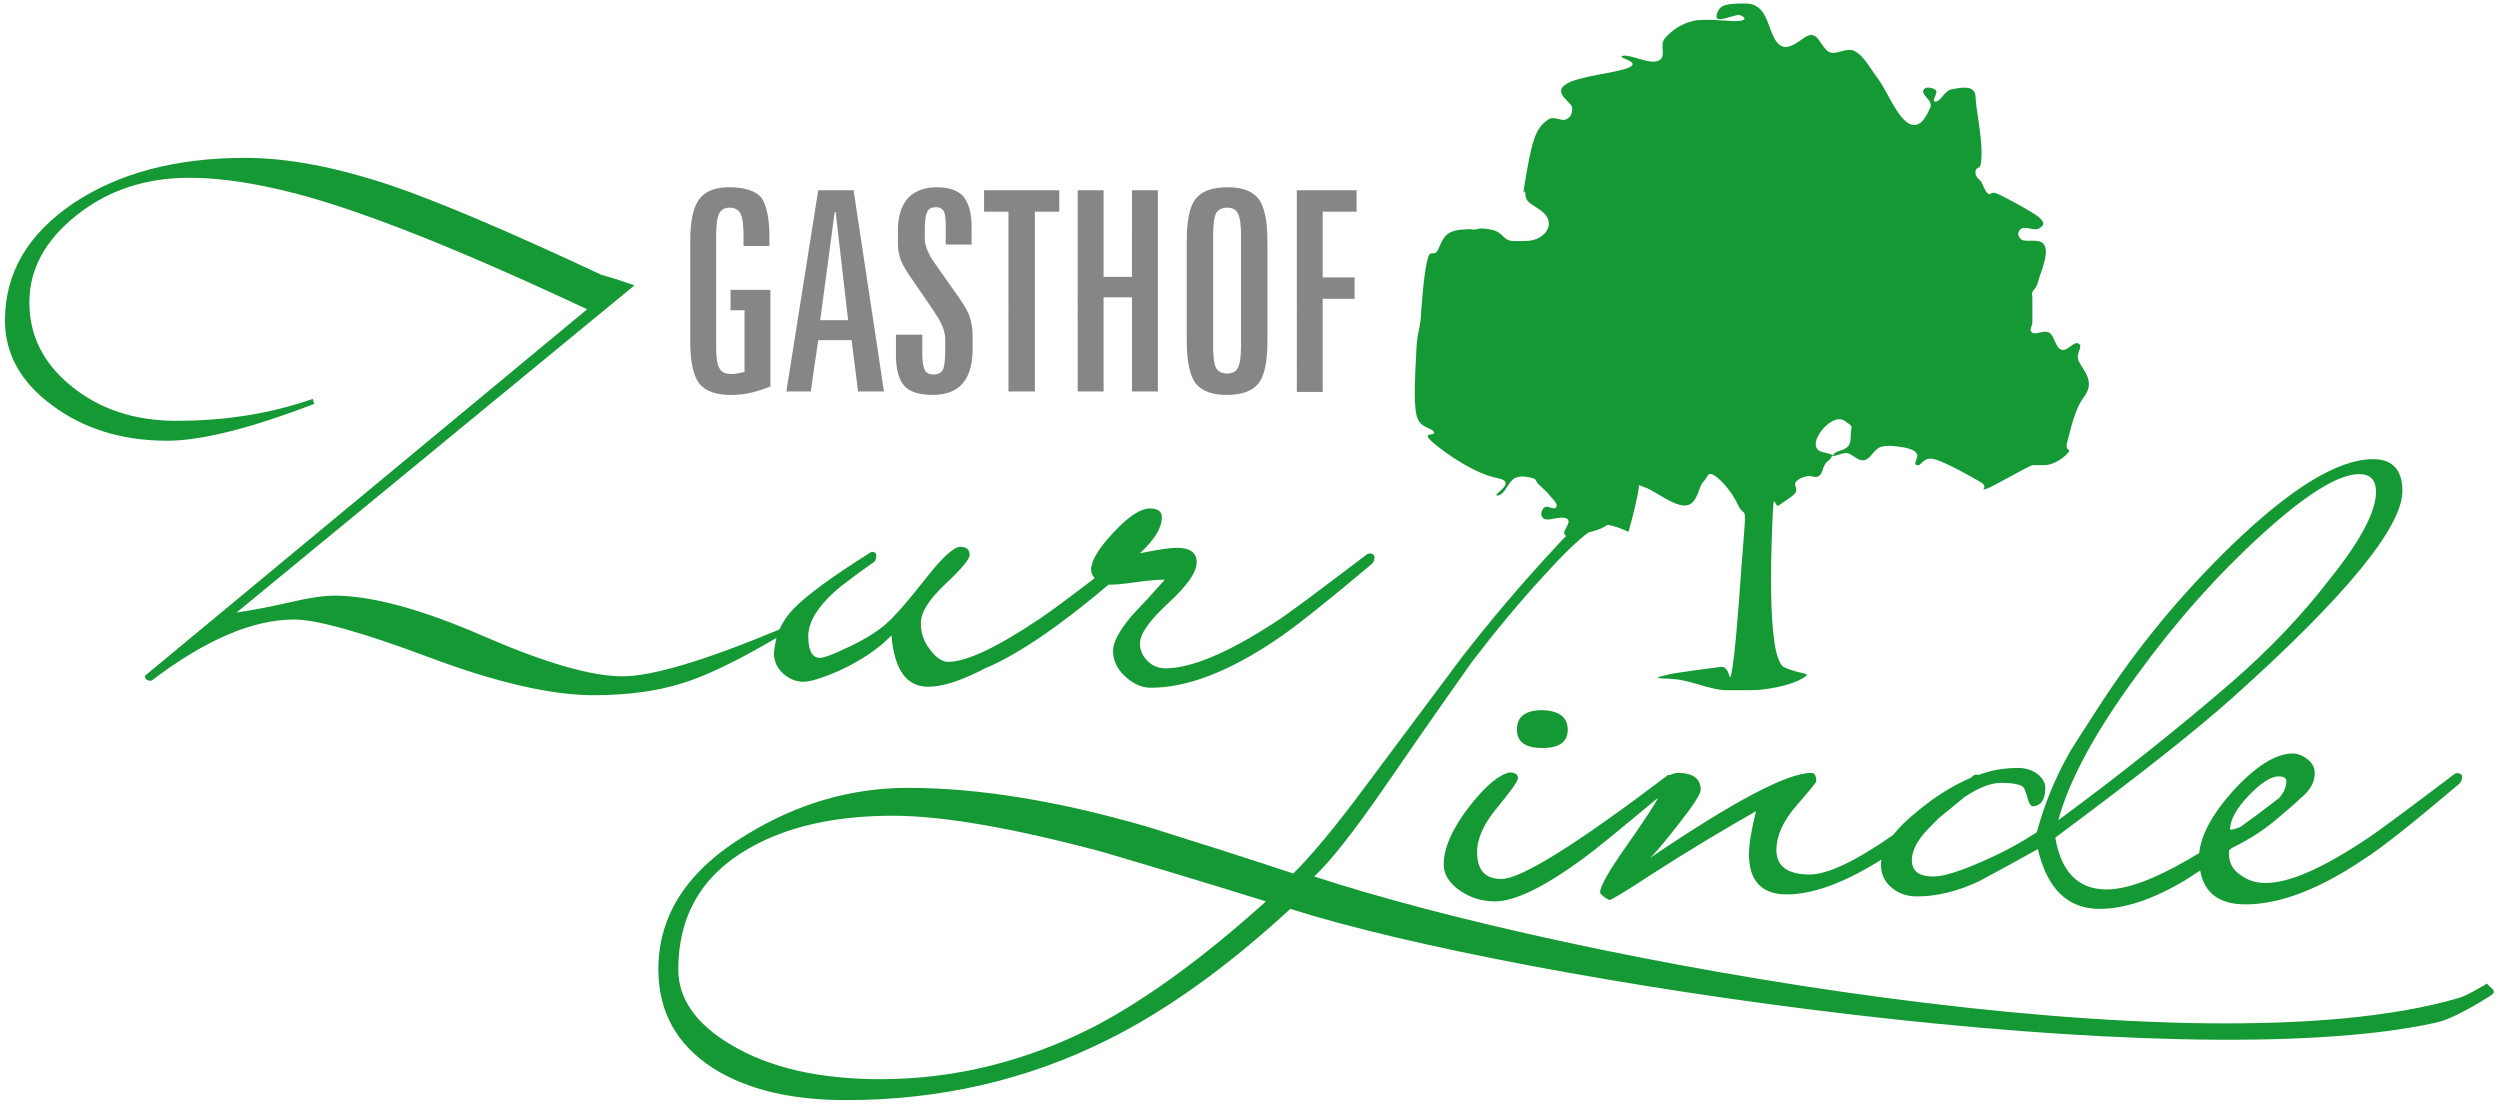
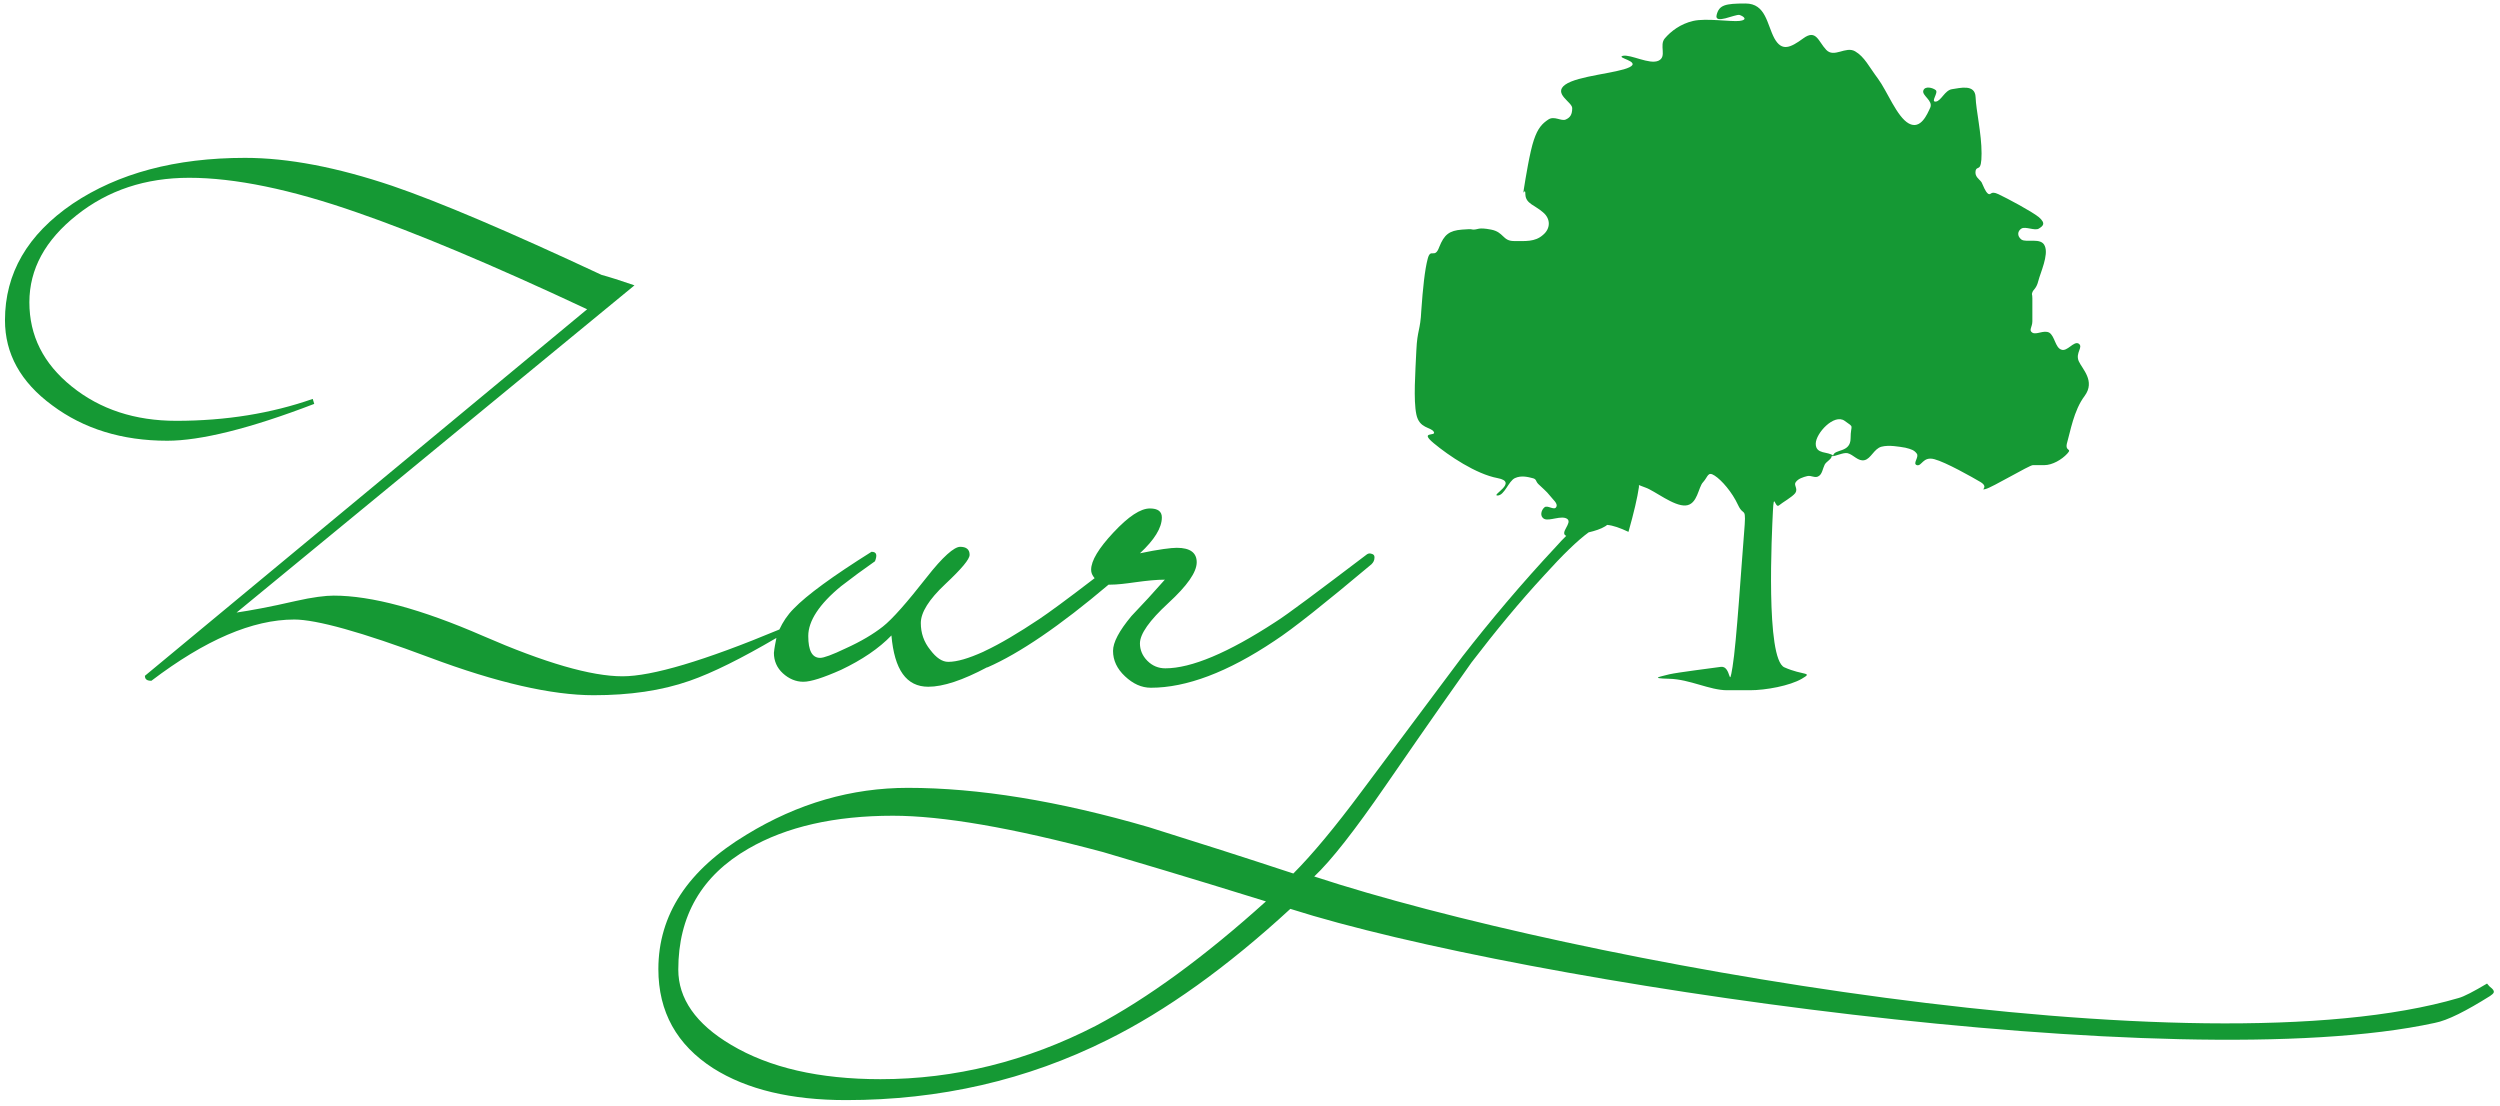
<svg xmlns="http://www.w3.org/2000/svg" version="1.1" id="Ebene_1" x="0px" y="0px" viewBox="0 0 502 222" style="enable-background:new 0 0 502 222;" xml:space="preserve">
  <style type="text/css">
	.st0{fill:#868686;}
	.st1{fill:#159934;}
</style>
  <g>
-     <path class="st0" d="M154.5,47.5v1.9h-5.2v-2c0-2.2-0.2-3.7-0.6-4.5c-0.4-0.8-1.2-1.2-2.2-1.2c-1,0-1.7,0.4-2.1,1.2   c-0.4,0.8-0.6,2.3-0.6,4.5v22.1c0,2.3,0.2,3.8,0.7,4.5c0.4,0.8,1.2,1.1,2.4,1.1c0.3,0,0.7,0,1.1-0.1c0.4-0.1,0.9-0.2,1.5-0.3   l0-12.4h-2.8v-4.1h8v19.4c-1.4,0.6-2.8,1-4.1,1.3c-1.3,0.3-2.6,0.4-3.9,0.4c-3,0-5.1-0.8-6.3-2.3c-1.2-1.6-1.8-4.4-1.8-8.5V48.4   c0-4,0.6-6.8,1.8-8.4c1.2-1.6,3.2-2.4,6-2.4c3.1,0,5.3,0.7,6.5,2.1C153.9,41.2,154.5,43.8,154.5,47.5L154.5,47.5z M167.6,42.6   l-2.9,21.7h5.6l-2.5-21.7H167.6L167.6,42.6z M164.3,38.2h7.1l6.1,40.4h-5.2l-1.3-10.3h-6.7l-1.5,10.3h-4.9L164.3,38.2L164.3,38.2z    M195.1,45.6v3.5h-5.2v-3.9c0-1.3-0.1-2.2-0.4-2.8c-0.3-0.5-0.8-0.8-1.6-0.8c-0.8,0-1.4,0.3-1.7,0.9c-0.3,0.6-0.5,1.7-0.5,3.4v2   c0,1.4,0.7,3.2,2.1,5.1v0l5,7.1c1,1.5,1.7,2.7,2,3.8c0.3,1,0.5,2.2,0.5,3.5v2.7c0,3.1-0.7,5.4-2,6.9c-1.3,1.5-3.3,2.3-6,2.3   c-2.7,0-4.6-0.6-5.7-1.8c-1.1-1.2-1.7-3.3-1.7-6.3v-4h5.3v4.1c0,1.4,0.2,2.4,0.5,3c0.3,0.6,0.9,0.9,1.7,0.9c0.9,0,1.5-0.3,1.9-0.9   c0.3-0.6,0.5-1.9,0.5-3.8v-2.4c0-1.5-0.7-3.3-2.1-5.3l-0.1-0.2l-5.2-7.6c-0.7-1.1-1.3-2.1-1.6-3c-0.3-1-0.5-1.9-0.5-2.9v-2.8   c0-2.9,0.7-5,2-6.5c1.3-1.4,3.3-2.2,5.8-2.2c2.4,0,4.2,0.6,5.3,1.8C194.5,40.7,195.1,42.7,195.1,45.6L195.1,45.6z M197.7,38.2h15   v4.3h-4.9v36.1h-5.3V42.5h-4.9V38.2L197.7,38.2z M216.4,38.2h5.2v17.4h5.7V38.2h5.2v40.4h-5.2V59.7h-5.7v18.9h-5.2V38.2L216.4,38.2   z M254.5,48.4v20.1c0,4.2-0.6,7-1.8,8.5c-1.2,1.5-3.3,2.3-6.4,2.3c-2.9,0-5-0.8-6.2-2.3c-1.2-1.6-1.8-4.4-1.8-8.5V48.4   c0-4.2,0.6-7,1.8-8.5c1.2-1.5,3.3-2.3,6.4-2.3c3,0,5,0.8,6.2,2.3C253.9,41.5,254.5,44.3,254.5,48.4L254.5,48.4z M249.2,47.4   c0-2.2-0.2-3.7-0.6-4.5c-0.4-0.8-1.1-1.2-2.2-1.2c-1,0-1.8,0.4-2.2,1.1c-0.4,0.8-0.6,2.3-0.6,4.5v22.1c0,2.3,0.2,3.8,0.6,4.5   c0.4,0.7,1.1,1.1,2.2,1.1c1.1,0,1.8-0.4,2.2-1.2c0.4-0.8,0.6-2.3,0.6-4.5V47.4L249.2,47.4z M260.4,38.2h12v4.3h-6.8v13.2h6.4V60   h-6.4v18.7h-5.2V38.2L260.4,38.2z" />
    <path class="st1" d="M500,200c-4.8,3-8.5,4.9-11.1,5.4c-51.8,11.3-183.4-8.1-229.8-22.9c-12.7,11.7-25,20.5-36.7,26.3   c-16.2,8.1-33.7,12.1-52.5,12.1c-11,0-19.9-2.1-26.7-6.4c-7.3-4.7-11-11.3-11-19.9c0-10.9,5.9-19.9,17.7-27   c10.3-6.3,21.1-9.4,32.4-9.4c14.1,0,30.2,2.6,48.4,7.9c9.6,3,19.3,6.1,29,9.3c3.7-3.7,8.3-9.2,13.8-16.6   c12.3-16.5,19-25.4,20.1-26.9c5.6-7.2,11.9-14.7,19-22.3c0.6-0.7,1.3-1.4,1.9-2c-1.4-0.6,1.3-2.6,0.2-3.4c-1.1-0.8-3.6,0.5-4.6,0   c-1-0.5-0.6-1.8,0-2.3c0.6-0.6,2,0.7,2.4-0.1c0.4-0.7-0.7-1.5-1.3-2.3c-0.6-0.8-1.7-1.7-2.3-2.3c-0.6-0.6-0.3-1-1.2-1.2   c-0.8-0.2-2.2-0.6-3.5,0s-2.1,3.5-3.5,3.5c-1.4,0,4.3-2.7,0-3.5c-4.3-0.8-9.8-4.5-12.8-7c-3-2.5,0.6-1.3,0-2.3   c-0.6-1-2.9-0.6-3.5-3.5c-0.6-2.9-0.2-8.4,0-12.8c0.2-4.3,0.8-3.9,1-8.1c0.3-4.3,0.7-8.2,1.3-10.4c0.6-2.2,1.4,0.2,2.3-2.3   c1-2.5,2-3.3,4.6-3.5c2.7-0.2,1.4,0,2.3,0s0.9-0.5,3.5,0c2.6,0.5,2.3,2.3,4.6,2.3s4.2,0.2,5.8-1.2c1.6-1.3,1.6-3.3,0-4.6   c-1.6-1.4-3.4-1.7-3.5-3.5c0-1.8-0.6,0.7-0.3-1.2c0.3-1.9,1.2-7.5,2-9.8c0.8-2.4,1.7-3.3,2.9-4.1c1.2-0.8,2.6,0.4,3.5,0   c0.9-0.4,1.3-1,1.3-2.3c0-1.2-3.9-2.9-1.4-4.7c2.5-1.8,10.5-2.3,12.9-3.5c2.4-1.2-2.9-1.9-1.3-2.3c1.6-0.3,5.3,1.8,7.1,1   c1.8-0.8,0.1-3.1,1.3-4.5c1.2-1.4,3.1-2.9,5.7-3.5c2.6-0.6,7.6,0.2,9.3,0c1.7-0.2,0.9-0.9,0-1.2c-0.9-0.2-5.1,2-4.6,0   c0.5-2,1.7-2.3,5.8-2.3c4.1,0,4.3,4.2,5.8,7c1.5,2.7,3.2,1.9,5.8,0c2.6-1.9,3,0.6,4.6,2.3c1.6,1.7,3.9-0.8,5.8,0.3   c1.9,1.1,2.8,3.1,4.6,5.5c1.8,2.4,3.8,7.7,6.2,9c2.4,1.3,3.7-1.9,4.3-3.2c0.6-1.4-1.7-2.4-1.4-3.4c0.3-1,1.9-0.6,2.5-0.1   c0.6,0.5-1.1,2.4,0,2.3c1.1-0.1,1.8-2.3,3.3-2.5c1.5-0.2,4.6-1.1,4.7,1.6c0.1,2.7,1.2,7.3,1.2,11.3c0,4-0.9,2.3-1.2,3.5   c-0.2,1.2,0.7,1.6,1.2,2.3c0.4,0.8,0.7,1.8,1.3,2.3c0.7,0.4,0.4-0.7,2.1,0.1c1.7,0.8,6.6,3.4,8.1,4.6c1.5,1.3,0.8,1.8,0,2.3   c-0.8,0.5-2.7-0.5-3.5,0c-0.8,0.5-0.9,1.5,0,2.2c1,0.7,4-0.5,4.7,1.3c0.8,1.8-0.9,5.4-1.3,7c-0.4,1.6-1,1.7-1.2,2.3   c-0.2,0.6,0,0.2,0,1.2c0,1,0,3.5,0,4.6c0,1.2-0.8,1.8,0,2.3c0.8,0.5,2.3-0.6,3.4,0c1.1,0.7,1.2,3,2.4,3.4c1.2,0.5,2.5-1.8,3.5-1.2   c1,0.7-0.7,1.8,0,3.5c0.7,1.6,3.4,4,1.2,7c-2.2,2.9-2.9,7.3-3.5,9.3c-0.6,2,1.1,1.1,0,2.3c-1.1,1.2-3,2.3-4.6,2.3   c-1.7,0-1.7,0-2.3,0c-0.7,0-8.2,4.5-9.5,4.8c-1.3,0.3,0.8-0.3-1-1.4c-1.7-1-7-4-9.3-4.6c-2.3-0.6-2.5,1.5-3.5,1.2   c-0.9-0.3,0.5-1.6,0-2.3c-0.5-0.7-1.1-0.9-2.3-1.2c-1.2-0.2-3.3-0.6-4.8-0.2c-1.5,0.4-2.1,2.4-3.4,2.7c-1.3,0.3-2.2-1.1-3.4-1.4   c-0.9-0.2-2.5,0.7-3.2,0.6c0,0.6-1.1,1.1-1.4,1.7c-0.4,0.8-0.5,1.9-1.2,2.3c-0.7,0.5-1.5-0.2-2.3,0c-0.8,0.2-1.8,0.5-2.3,1.2   c-0.5,0.6,0.5,1.3-0.1,2.2c-0.6,0.8-2.6,1.9-3.3,2.5c-0.8,0.6-1-2.9-1.2,1.2c-0.2,4.1-1.5,29.6,2.3,31.3c3.8,1.7,5.9,0.9,3.5,2.3   c-2.4,1.4-7.2,2.3-10.4,2.3c-3.3,0-1.2,0-4.6,0c-3.5,0-7.5-2.2-11.6-2.3c-4.1-0.1-1.8-0.4,0-0.9c1.8-0.4,8.3-1.2,10.4-1.5   c2.1-0.2,1.5,4.8,2.3,0c0.8-4.8,1.8-20.7,2.3-26.7c0.5-6,0-3.2-1.2-5.8c-1.2-2.6-3.3-5-4.7-5.9c-1.4-0.9-1.3,0.2-2.3,1.3   c-1,1-1.1,4.5-3.5,4.7c-2.4,0.2-6.3-3-8.1-3.6c-0.6-0.2-1-0.4-1.3-0.5c0,0.1,0,0.2,0,0.4c-0.3,2.1-1,5.1-2.1,9   c-1.7-0.8-3.1-1.3-4.3-1.4c-0.1,0.1-0.2,0.2-0.4,0.3c-0.8,0.5-2,0.9-3.3,1.2c-2.2,1.6-5.2,4.5-8.9,8.6c-4.9,5.3-9.7,11.1-14.6,17.5   c-2.2,3.1-8,11.3-17.3,24.8c-6.2,9-10.9,15-14.3,18.2c51.7,17,177.3,39.8,229.8,24.4c1.1-0.3,3-1.3,5.7-2.9c0.3,0.4,0.6,0.7,1,1   C501.1,199.2,500.7,199.5,500,200L500,200z M368.1,91.5c0.2-1.4,3.5-0.5,3.5-3.5c0-2.9,0.9-2-1.2-3.5c-2.1-1.5-5.8,2.5-5.8,4.6   C364.6,91.3,367.1,90.6,368.1,91.5L368.1,91.5z M353,71.8c0-0.1,0-0.1,0-0.2C353,71.7,353,71.7,353,71.8L353,71.8z M254.2,181   c-16.4-5.1-27.3-8.3-32.7-9.9c-18.3-4.9-32.3-7.3-42.2-7.3c-11.7,0-21.4,2.2-29,6.6c-9.4,5.4-14.1,13.5-14.1,24.3   c0,5.8,3.5,10.9,10.6,15.1c7.7,4.6,17.7,6.9,30,6.9c14.9,0,29.4-3.6,43.2-10.7C230.4,200.5,241.9,192.1,254.2,181L254.2,181z" />
-     <path class="st1" d="M314.8,146.5c0,2.5-1.7,3.7-5.1,3.7c-3.4,0-5.1-1.2-5.1-3.7c0-2.6,1.7-3.9,5.1-3.9   C313,142.7,314.8,144,314.8,146.5L314.8,146.5z M332.8,160.3c-7.8,6.5-12.8,10.6-14.9,12.1c-7.8,5.7-13.7,8.6-17.7,8.6   c-2.6,0-4.9-0.7-7.1-2.2c-2.1-1.5-3.2-3.2-3.2-5.2c0-3.3,1.7-7.2,5.1-11.6c3.2-4.1,5.9-6.4,8.1-6.9c1.1,0,1.7,0.4,1.7,1.1   c0,0.7-1.4,2.6-4.1,5.9c-2.7,3.2-4.1,6.2-4.1,9c0,3.6,1.6,5.4,4.9,5.4c3.9,0,15-6.9,33.2-20.7c0.2-0.2,0.5-0.2,0.7-0.2   c0.6-0.3,1.1-0.4,1.5-0.4c3,0,4.6,1.1,4.6,3.4c0,0.8-1.4,3-4.3,6.7c-2.6,3.3-4.5,5.7-5.9,7c16.8-11.4,27.6-17.1,32.4-17.1   c0.7,0,1,0.6,1,1.7c0,0.2-1.3,1.8-4,4.9c-2.7,3.1-4,6.1-4,8.9c0,3.2,2.2,4.9,6.7,4.9c3.5,0,9.1-2.6,16.7-7.9l0.1-0.1   c1.2-1.5,2.7-3,4.7-4.6c3.7-3.1,7.3-5.3,10.8-6.8l0.6-0.5c0.3-0.2,0.6-0.2,0.9-0.1l0.1,0c2.7-1,5.3-1.4,7.9-1.4   c1.5,0,2.8,0.4,3.9,1.2c1,0.8,1.6,1.7,1.6,2.8c0,2.3-0.8,3.5-2.3,3.7c-0.5,0.1-0.8-0.3-1.1-1.1c-0.2-0.8-0.5-1.6-0.8-2.4   c-0.3-0.8-1.9-1.2-4.7-1.2c-2.1,0-4.6,1-7.4,2.9c-1.8,1.5-3.5,2.9-5,4.1c-0.6,0.6-1.2,1.2-1.8,1.8c-2.5,2.5-3.7,4.7-3.7,6.7   c0,2.2,1.4,3.3,4.3,3.3c2,0,5.3-1,9.8-3c4.2-1.8,7.8-3.8,11-5.9c1.5-5.6,3.7-10.9,6.4-15.7c0.3-0.6,2.4-3.9,6.3-9.9   c7.4-11.4,16.2-22.1,26.3-31.9c12-11.6,21.5-17.4,28.5-17.4c3.9,0,5.9,2.1,5.9,6.4c0,7.2-11.3,21.1-34,41.4   c-7.8,7-19.7,16.3-35.7,28.2c1.2,7,4.7,10.4,10.3,10.4c4,0,9.5-2,16.4-6c0.7-0.4,1.5-0.9,2.2-1.3c0.4-3.8,2.7-7.9,6.8-12.5   c4.6-5,8.6-7.5,12-7.5c1,0,2,0.4,3,1.2c1,0.8,1.4,1.7,1.4,2.8c0,1.6-0.8,3.2-2.4,4.6c-1.6,1.5-3.2,2.9-4.8,4.2   c-2.5,2.2-5.6,4.3-9.3,6.1l-0.7,0.5c-0.2,2.3,0.6,4,2.6,5.2c1.4,1,3,1.4,4.8,1.4c4.7,0,11.5-3,20.3-8.9c1.9-1.2,7.8-5.6,17.6-13   c0.3-0.2,0.6-0.2,0.9-0.1c0.4,0.1,0.6,0.3,0.6,0.7c0,0.6-0.2,1-0.6,1.4c-9.2,7.8-15.6,12.9-19.1,15.1c-9,6.1-17,9.1-23.8,9.1   c-5.3,0-8.3-2.3-9.1-6.8c-1.2,0.8-2.2,1.4-3.1,2c-6.4,3.8-12.1,5.7-17.1,5.7c-6.4,0-10.5-4-12.4-12c-3.9,2.2-7.8,4.3-11.7,6.4   c-4.4,2.1-8.6,3.1-12.6,3.1c-2,0-3.7-0.6-5.1-1.8c-1.4-1.2-2.1-2.7-2.1-4.6c0-0.3,0-0.6,0.1-1c-7.3,4.6-13.7,7-19,7   c-5,0-7.6-2.7-7.6-8c0-2.1,0.5-5,1.4-8.7c-6.7,3.8-13.7,8-21,12.7c-5.2,3.4-8,5.1-8.4,5.1c-0.2,0-0.5-0.2-1.1-0.6   c-0.5-0.4-0.8-0.7-0.8-0.9c0-1.2,1.7-4.2,5-8.9c3.8-5.4,6-8.8,6.6-10C332.9,160.8,332.9,160.5,332.8,160.3L332.8,160.3z    M449.8,166.1c2-1.4,4-2.9,6.2-4.6l1.7-1.3c1-1.2,1.4-2.3,1.4-3.3c0-0.7-0.5-1-1.6-1c-1.5,0-3.5,1.3-6,3.9   c-2.5,2.6-3.7,4.9-3.7,6.8C448.3,166.6,449,166.4,449.8,166.1L449.8,166.1z M477.1,98.8c0-2.4-1.1-3.6-3.4-3.6   c-4.1,0-10.6,4-19.5,12.1c-8.9,8.1-17.2,17.4-24.9,28c-8.5,11.5-13.8,21.3-16,29.4c12.9-9.5,24.5-18.8,34.8-27.7   c7.5-6.5,14.1-13.4,19.7-20.7C474,108.6,477.1,102.7,477.1,98.8L477.1,98.8z" />
    <path class="st1" d="M155.9,128.1c-7,4.1-12.8,7-17.4,8.6c-5.7,2-12.1,2.9-19.3,2.9c-8.4,0-19.4-2.5-33-7.6   c-13.6-5.1-22.7-7.6-27.1-7.6c-8.4,0-17.9,4.1-28.7,12.3c-0.9,0-1.3-0.3-1.3-1l88.8-73.6c-19.4-9.1-34.8-15.5-46.1-19.4   c-13.4-4.7-24.7-7-33.8-7c-8.8,0-16.3,2.5-22.6,7.5c-6.3,5-9.5,10.8-9.5,17.5c0,6.7,2.8,12.3,8.5,16.9c5.7,4.6,12.7,6.9,21,6.9   c10,0,19.1-1.5,27.4-4.4l0.3,1c-13,5-22.9,7.4-29.5,7.4c-9.1,0-16.8-2.4-23.1-7.1C4.1,76.7,1,71,1,64.3c0-9.4,4.5-17.2,13.6-23.4   c9.1-6.1,20.6-9.2,34.6-9.2c8.7,0,18.5,1.9,29.5,5.6c9.4,3.2,23.5,9.2,42.1,17.9c1.5,0.4,3.7,1.1,6.6,2.1l-79.9,65.7   c2.7-0.4,6.6-1.1,11.8-2.3c3.5-0.8,6.1-1.1,7.7-1.1c7.6,0,17.6,2.7,30,8.1c12.4,5.4,21.7,8.1,28,8.1c5.9,0,16.4-3.1,31.5-9.4   c0.7-1.5,1.6-2.9,2.9-4.2c2.6-2.7,7.8-6.5,15.6-11.4c1,0,1.2,0.6,0.7,1.9c-2.3,1.6-4.6,3.3-6.8,5c-4.4,3.6-6.6,7-6.6,10   c0,3,0.8,4.4,2.4,4.4c0.7,0,2.4-0.6,5.1-1.9c3.1-1.4,5.6-2.9,7.5-4.4c1.9-1.5,4.8-4.8,8.8-9.9c3.2-4.1,5.5-6.1,6.7-6.1   c1.2,0,1.9,0.5,1.9,1.6c0,0.9-1.6,2.8-4.9,5.9c-3.3,3.1-4.9,5.7-4.9,7.8c0,2,0.6,3.8,1.9,5.4c1.2,1.6,2.4,2.4,3.6,2.4   c1.8,0,4.1-0.7,7-2l0,0l0.4-0.2c3-1.4,6.7-3.6,10.9-6.4c1.8-1.2,5.5-3.9,11.1-8.2c-0.5-0.6-0.7-1.1-0.7-1.7c0-1.8,1.5-4.3,4.5-7.5   c3-3.2,5.4-4.8,7.3-4.8c1.6,0,2.4,0.6,2.4,1.8c0,2.1-1.5,4.5-4.4,7.2c3.8-0.8,6.3-1.1,7.4-1.1c2.7,0,4,1,4,2.9c0,2-1.9,4.7-5.7,8.2   c-3.8,3.5-5.7,6.2-5.7,8.1c0,1.3,0.5,2.5,1.5,3.5c1,1,2.2,1.5,3.6,1.5c5.2,0,12.6-3.1,22.1-9.3c2.4-1.5,8.5-6.1,18.4-13.6   c0.3-0.2,0.6-0.2,0.9-0.1c0.4,0.1,0.6,0.3,0.6,0.7c0,0.6-0.2,1-0.6,1.4c-9.3,7.8-15.8,13-19.5,15.4c-9.4,6.3-17.7,9.4-24.8,9.4   c-1.9,0-3.6-0.8-5.2-2.3c-1.6-1.5-2.4-3.2-2.4-5.1c0-1.7,1.2-4,3.7-7c2.3-2.4,4.5-4.8,6.7-7.3c-1.7,0-3.6,0.2-5.8,0.5   c-2.1,0.3-3.8,0.5-5.1,0.5h-0.4c-9.8,8.3-17.9,13.8-24.3,16.6h-0.1c-4.9,2.6-8.8,3.9-11.8,3.9c-4.4,0-6.8-3.4-7.4-10.3   c-2.5,2.6-5.9,4.9-10.1,6.9c-3.6,1.6-6.1,2.4-7.6,2.4c-1.5,0-2.9-0.6-4.1-1.7c-1.2-1.1-1.8-2.5-1.8-4.1   C155.5,130.1,155.7,129.1,155.9,128.1L155.9,128.1z" />
  </g>
</svg>